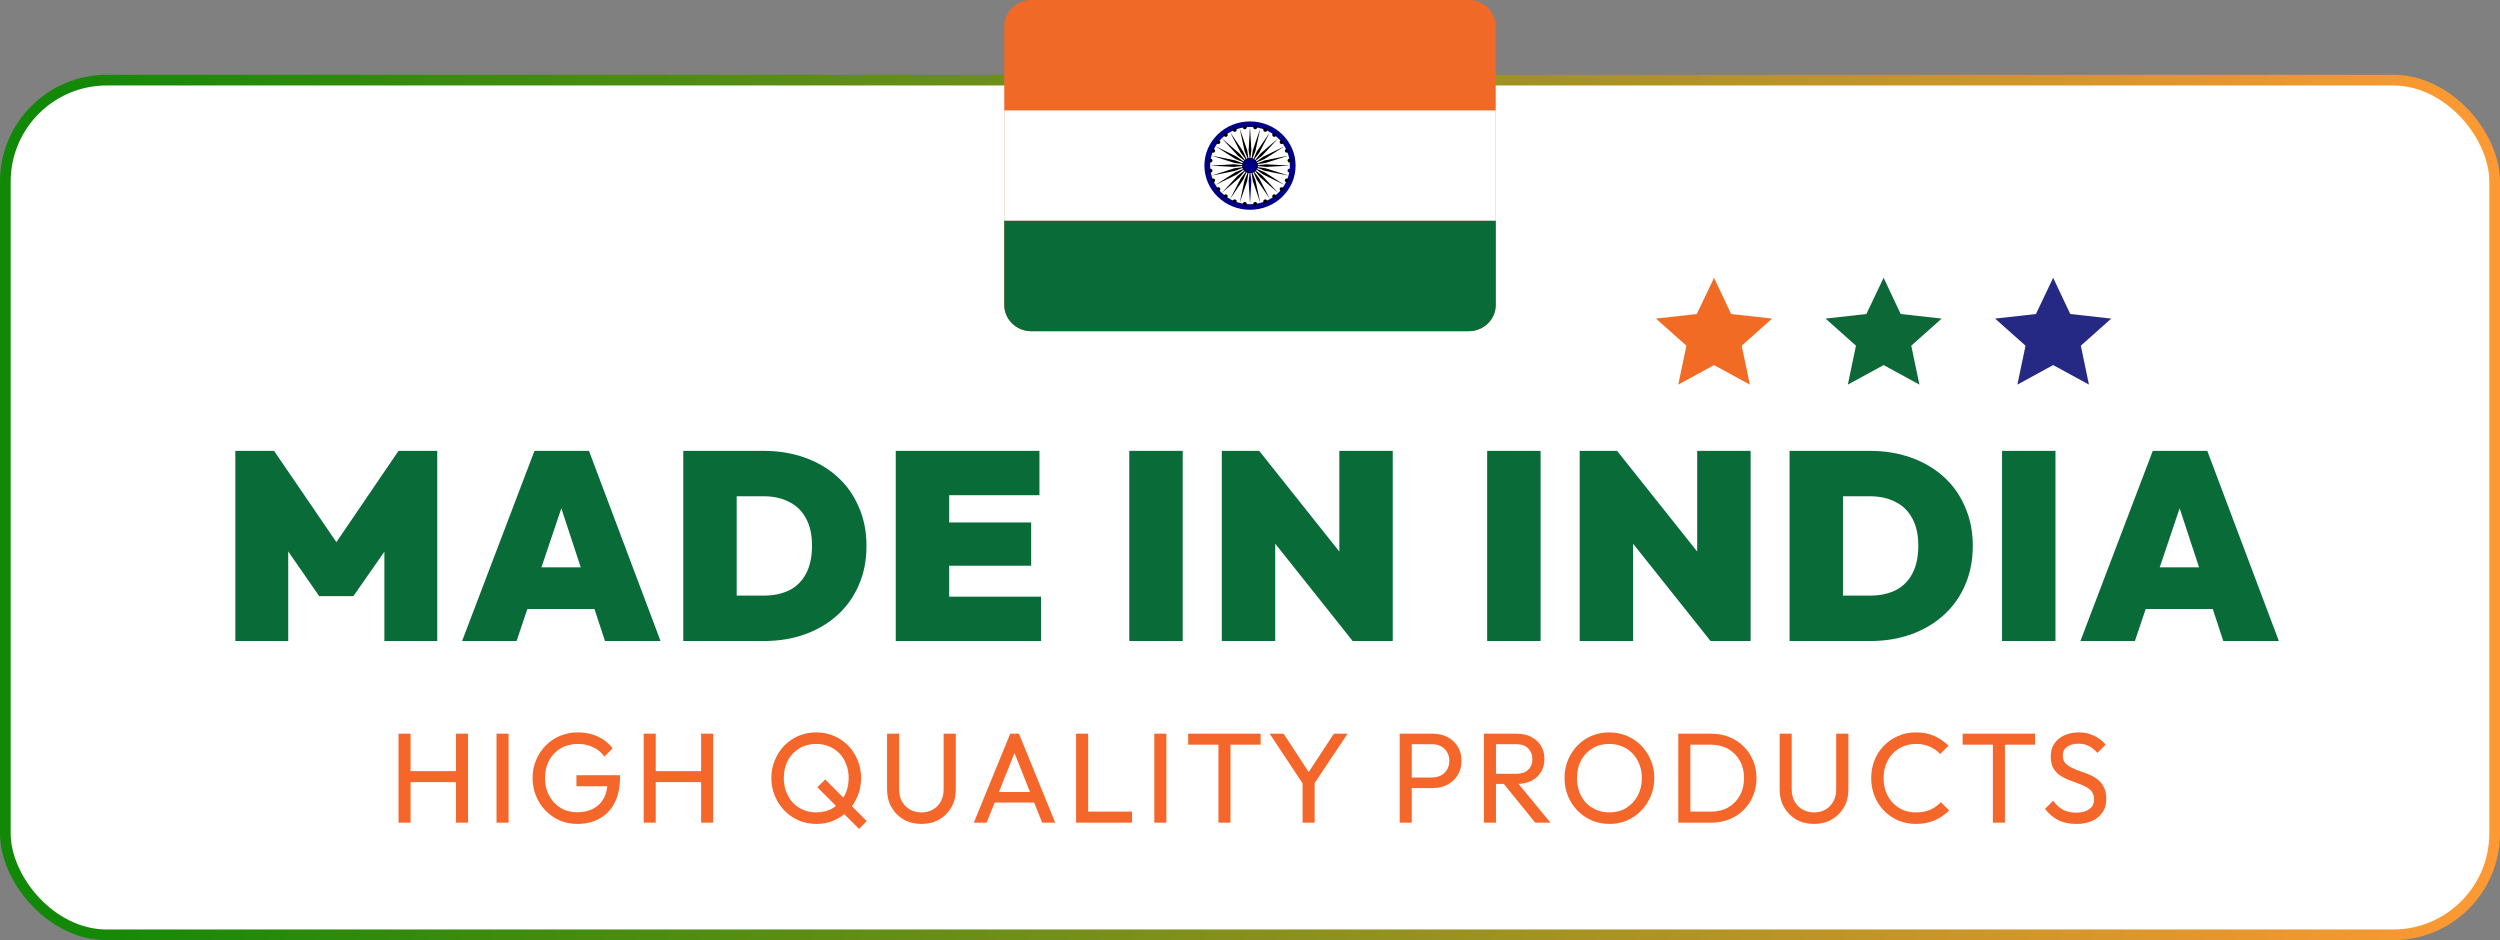
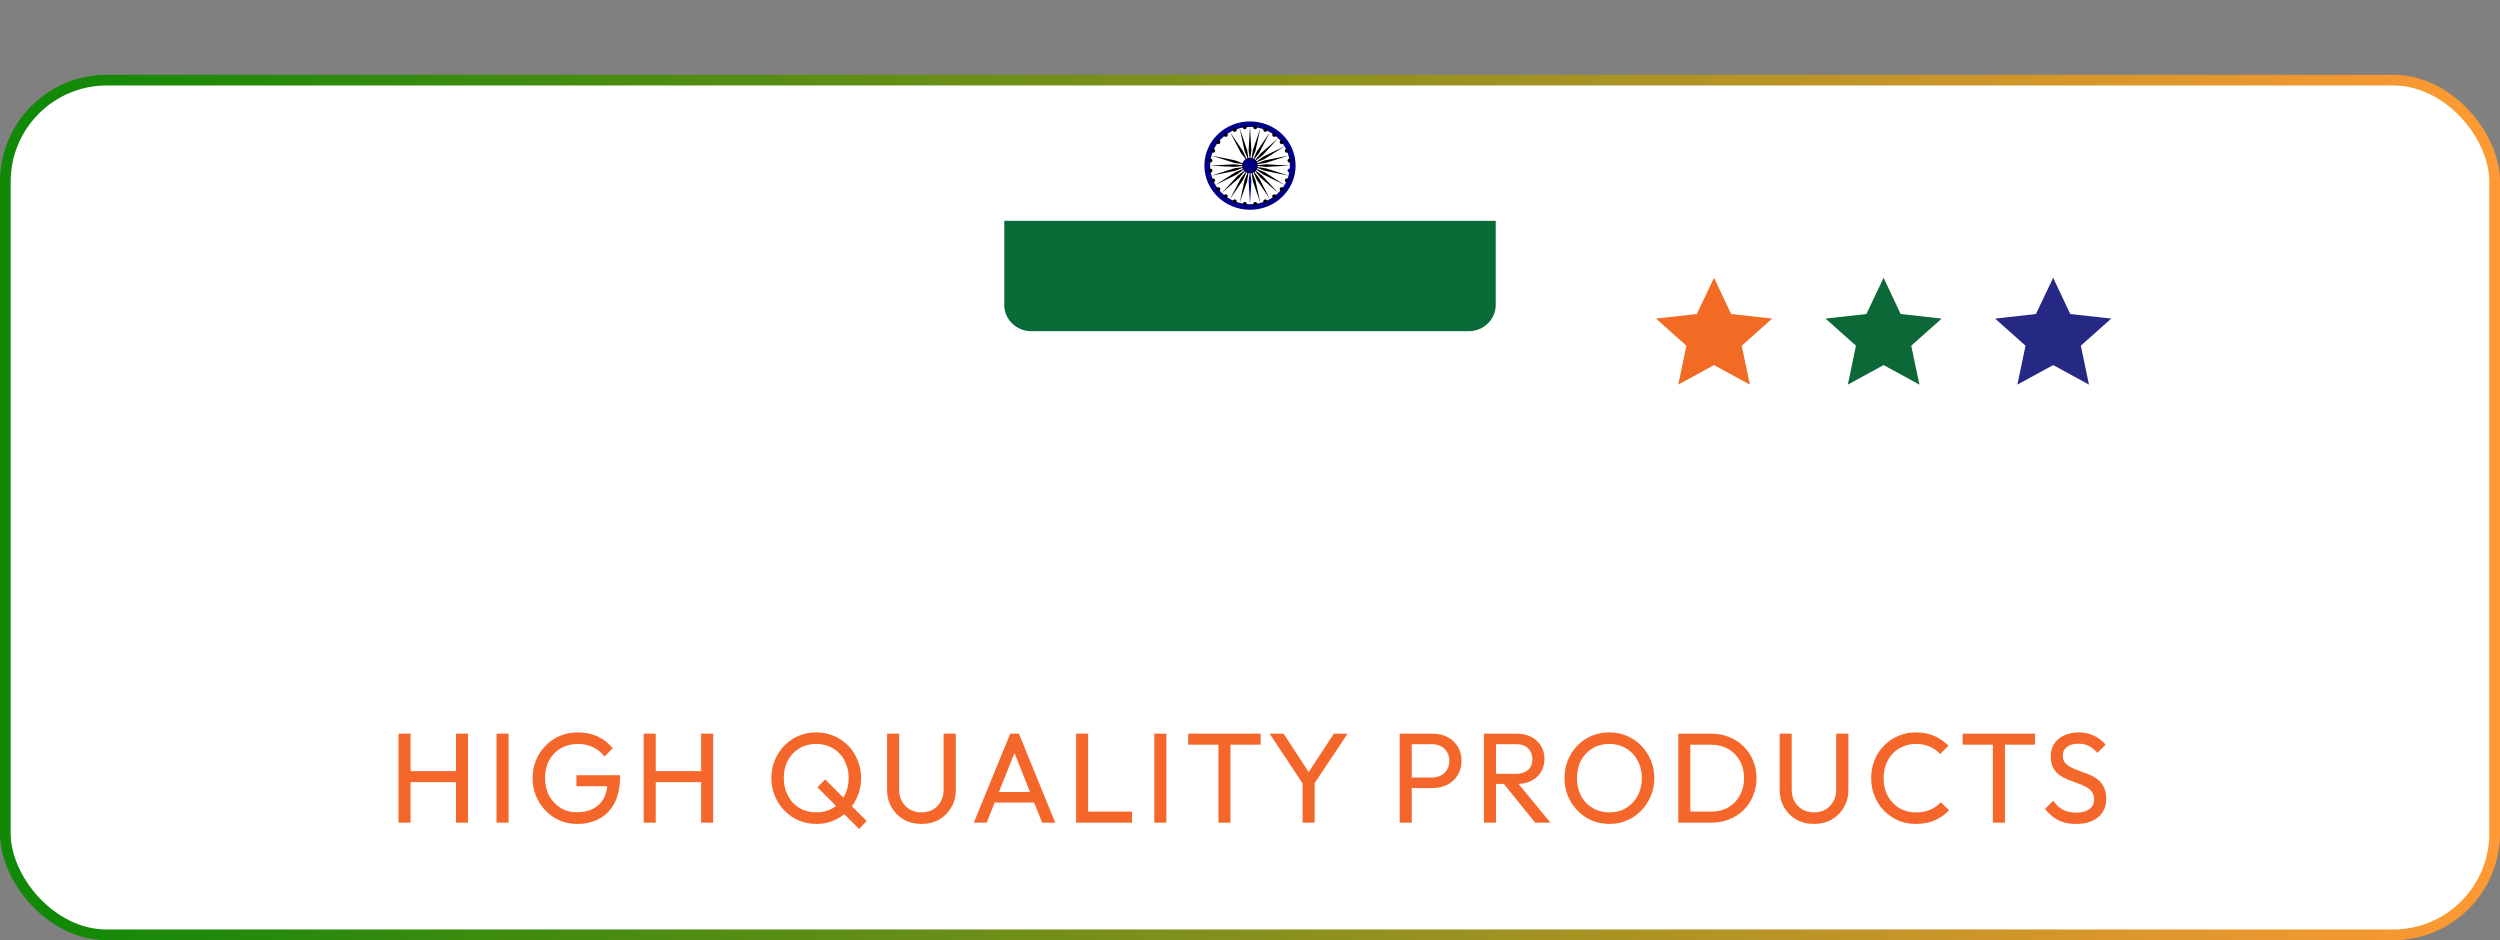
<svg xmlns="http://www.w3.org/2000/svg" width="234" height="88" viewBox="0 0 234 88" fill="none">
  <rect x="0" y="0" width="234" height="88" fill="#808080" stroke="none" />
  <rect x="0.5" y="7.5" width="233" height="80" rx="9.5" fill="white" stroke="url(#paint0_linear_5_70)" />
-   <path d="M22.026 60V42.2H25.651L32.276 51.9H30.701L37.301 42.2H40.926V60H35.977V50.4L36.702 50.6L33.077 55.8H29.877L26.276 50.6L26.977 50.4V60H22.026ZM43.252 60L50.027 42.2H55.127L61.827 60H56.627L51.652 44.875H53.452L48.352 60H43.252ZM47.652 57V53.1H57.602V57H47.652ZM67.304 60V55.75H71.454C72.387 55.75 73.195 55.583 73.879 55.25C74.562 54.9 75.087 54.375 75.454 53.675C75.82 52.975 76.004 52.108 76.004 51.075C76.004 50.042 75.812 49.183 75.429 48.5C75.062 47.817 74.537 47.308 73.854 46.975C73.187 46.625 72.387 46.45 71.454 46.45H67.054V42.2H71.454C72.854 42.2 74.137 42.408 75.304 42.825C76.487 43.242 77.512 43.842 78.379 44.625C79.246 45.408 79.912 46.35 80.379 47.45C80.862 48.533 81.104 49.75 81.104 51.1C81.104 52.45 80.862 53.675 80.379 54.775C79.912 55.858 79.246 56.792 78.379 57.575C77.512 58.358 76.496 58.958 75.329 59.375C74.162 59.792 72.887 60 71.504 60H67.304ZM63.954 60V42.2H68.954V60H63.954ZM83.843 60V42.2H88.843V60H83.843ZM87.893 60V55.85H97.443V60H87.893ZM87.893 52.95V48.9H96.518V52.95H87.893ZM87.893 46.35V42.2H97.293V46.35H87.893ZM105.702 60V42.2H110.702V60H105.702ZM114.361 60V42.2H117.861L119.361 45.95V60H114.361ZM126.611 60L116.286 47.025L117.861 42.2L128.186 55.175L126.611 60ZM126.611 60L125.361 56.05V42.2H130.361V60H126.611ZM139.199 60V42.2H144.199V60H139.199ZM147.858 60V42.2H151.358L152.858 45.95V60H147.858ZM160.108 60L149.783 47.025L151.358 42.2L161.683 55.175L160.108 60ZM160.108 60L158.858 56.05V42.2H163.858V60H160.108ZM170.853 60V55.75H175.003C175.936 55.75 176.745 55.583 177.428 55.25C178.111 54.9 178.636 54.375 179.003 53.675C179.37 52.975 179.553 52.108 179.553 51.075C179.553 50.042 179.361 49.183 178.978 48.5C178.611 47.817 178.086 47.308 177.403 46.975C176.736 46.625 175.936 46.45 175.003 46.45H170.603V42.2H175.003C176.403 42.2 177.686 42.408 178.853 42.825C180.036 43.242 181.061 43.842 181.928 44.625C182.795 45.408 183.461 46.35 183.928 47.45C184.411 48.533 184.653 49.75 184.653 51.1C184.653 52.45 184.411 53.675 183.928 54.775C183.461 55.858 182.795 56.792 181.928 57.575C181.061 58.358 180.045 58.958 178.878 59.375C177.711 59.792 176.436 60 175.053 60H170.853ZM167.503 60V42.2H172.503V60H167.503ZM187.392 60V42.2H192.392V60H187.392ZM194.726 60L201.501 42.2H206.601L213.301 60H208.101L203.126 44.875H204.926L199.826 60H194.726ZM199.126 57V53.1H209.076V57H199.126Z" fill="#096B38" />
  <path d="M37.302 77V68.672H38.43V77H37.302ZM42.678 77V68.672H43.806V77H42.678ZM38.07 73.208V72.176H42.954V73.208H38.07ZM46.475 77V68.672H47.603V77H46.475ZM54.037 77.12C53.453 77.12 52.905 77.012 52.393 76.796C51.889 76.572 51.445 76.264 51.061 75.872C50.685 75.48 50.389 75.024 50.173 74.504C49.957 73.984 49.849 73.424 49.849 72.824C49.849 72.224 49.957 71.668 50.173 71.156C50.389 70.636 50.689 70.18 51.073 69.788C51.457 69.396 51.905 69.092 52.417 68.876C52.937 68.66 53.501 68.552 54.109 68.552C54.773 68.552 55.385 68.68 55.945 68.936C56.505 69.192 56.973 69.56 57.349 70.04L56.569 70.82C56.305 70.436 55.957 70.144 55.525 69.944C55.093 69.736 54.621 69.632 54.109 69.632C53.501 69.632 52.961 69.768 52.489 70.04C52.025 70.312 51.661 70.688 51.397 71.168C51.141 71.648 51.013 72.2 51.013 72.824C51.013 73.456 51.145 74.012 51.409 74.492C51.673 74.972 52.029 75.348 52.477 75.62C52.925 75.892 53.437 76.028 54.013 76.028C54.597 76.028 55.101 75.916 55.525 75.692C55.957 75.468 56.289 75.14 56.521 74.708C56.753 74.268 56.869 73.732 56.869 73.1L57.553 73.592H53.953V72.56H58.033V72.728C58.033 73.696 57.861 74.508 57.517 75.164C57.181 75.812 56.709 76.3 56.101 76.628C55.501 76.956 54.813 77.12 54.037 77.12ZM60.25 77V68.672H61.378V77H60.25ZM65.626 77V68.672H66.754V77H65.626ZM61.018 73.208V72.176H65.902V73.208H61.018ZM76.423 77.12C75.831 77.12 75.279 77.012 74.767 76.796C74.255 76.572 73.807 76.264 73.423 75.872C73.039 75.472 72.739 75.012 72.523 74.492C72.307 73.972 72.199 73.416 72.199 72.824C72.199 72.224 72.307 71.668 72.523 71.156C72.739 70.636 73.035 70.18 73.411 69.788C73.795 69.396 74.239 69.092 74.743 68.876C75.255 68.66 75.807 68.552 76.399 68.552C76.991 68.552 77.539 68.66 78.043 68.876C78.555 69.092 79.003 69.396 79.387 69.788C79.771 70.18 80.067 70.636 80.275 71.156C80.491 71.676 80.599 72.236 80.599 72.836C80.599 73.428 80.491 73.984 80.275 74.504C80.067 75.024 79.771 75.48 79.387 75.872C79.011 76.264 78.567 76.572 78.055 76.796C77.551 77.012 77.007 77.12 76.423 77.12ZM80.407 77.588L76.507 73.688L77.239 72.956L81.127 76.856L80.407 77.588ZM76.399 76.04C76.991 76.04 77.515 75.904 77.971 75.632C78.427 75.352 78.783 74.972 79.039 74.492C79.303 74.004 79.435 73.448 79.435 72.824C79.435 72.36 79.359 71.936 79.207 71.552C79.063 71.16 78.855 70.82 78.583 70.532C78.311 70.244 77.991 70.024 77.623 69.872C77.255 69.712 76.847 69.632 76.399 69.632C75.807 69.632 75.283 69.768 74.827 70.04C74.371 70.312 74.011 70.688 73.747 71.168C73.491 71.648 73.363 72.2 73.363 72.824C73.363 73.288 73.439 73.72 73.591 74.12C73.743 74.512 73.951 74.852 74.215 75.14C74.487 75.42 74.807 75.64 75.175 75.8C75.551 75.96 75.959 76.04 76.399 76.04ZM86.247 77.12C85.631 77.12 85.079 76.984 84.591 76.712C84.111 76.432 83.731 76.052 83.451 75.572C83.171 75.084 83.031 74.532 83.031 73.916V68.672H84.159V73.892C84.159 74.332 84.251 74.712 84.435 75.032C84.619 75.352 84.867 75.6 85.179 75.776C85.499 75.952 85.855 76.04 86.247 76.04C86.655 76.04 87.011 75.952 87.315 75.776C87.627 75.6 87.871 75.352 88.047 75.032C88.231 74.712 88.323 74.336 88.323 73.904V68.672H89.463V73.928C89.463 74.544 89.323 75.092 89.043 75.572C88.763 76.052 88.383 76.432 87.903 76.712C87.423 76.984 86.871 77.12 86.247 77.12ZM91.149 77L94.557 68.672H95.373L98.769 77H97.545L94.749 69.956H95.169L92.349 77H91.149ZM92.769 75.116V74.132H97.149V75.116H92.769ZM100.723 77V68.672H101.851V77H100.723ZM101.491 77V75.968H105.955V77H101.491ZM108.044 77V68.672H109.172V77H108.044ZM114.046 77V68.912H115.174V77H114.046ZM111.214 69.704V68.672H117.994V69.704H111.214ZM122.115 73.616L118.839 68.672H120.147L122.787 72.716H122.199L124.851 68.672H126.135L122.835 73.616H122.115ZM121.923 77V72.872H123.051V77H121.923ZM131.768 73.76V72.776H134.036C134.348 72.776 134.624 72.712 134.864 72.584C135.112 72.456 135.304 72.276 135.44 72.044C135.584 71.812 135.656 71.536 135.656 71.216C135.656 70.896 135.584 70.62 135.44 70.388C135.304 70.156 135.112 69.976 134.864 69.848C134.624 69.72 134.348 69.656 134.036 69.656H131.768V68.672H134.108C134.62 68.672 135.076 68.776 135.476 68.984C135.884 69.192 136.204 69.488 136.436 69.872C136.676 70.248 136.796 70.696 136.796 71.216C136.796 71.728 136.676 72.176 136.436 72.56C136.204 72.936 135.884 73.232 135.476 73.448C135.076 73.656 134.62 73.76 134.108 73.76H131.768ZM131.012 77V68.672H132.14V77H131.012ZM139.651 73.376V72.428H141.907C142.395 72.428 142.771 72.304 143.035 72.056C143.299 71.808 143.431 71.472 143.431 71.048C143.431 70.648 143.299 70.316 143.035 70.052C142.779 69.788 142.407 69.656 141.919 69.656H139.651V68.672H141.955C142.483 68.672 142.943 68.776 143.335 68.984C143.727 69.184 144.027 69.46 144.235 69.812C144.451 70.164 144.559 70.568 144.559 71.024C144.559 71.496 144.451 71.908 144.235 72.26C144.027 72.612 143.727 72.888 143.335 73.088C142.943 73.28 142.483 73.376 141.955 73.376H139.651ZM138.895 77V68.672H140.023V77H138.895ZM143.695 77L140.671 73.268L141.739 72.896L145.123 77H143.695ZM150.653 77.12C150.061 77.12 149.509 77.012 148.997 76.796C148.485 76.572 148.037 76.264 147.653 75.872C147.269 75.472 146.969 75.012 146.753 74.492C146.545 73.972 146.441 73.416 146.441 72.824C146.441 72.224 146.545 71.668 146.753 71.156C146.969 70.636 147.265 70.18 147.641 69.788C148.025 69.396 148.469 69.092 148.973 68.876C149.485 68.66 150.037 68.552 150.629 68.552C151.221 68.552 151.769 68.66 152.273 68.876C152.785 69.092 153.233 69.396 153.617 69.788C154.001 70.18 154.301 70.636 154.517 71.156C154.733 71.676 154.841 72.236 154.841 72.836C154.841 73.428 154.733 73.984 154.517 74.504C154.301 75.024 154.001 75.48 153.617 75.872C153.241 76.264 152.797 76.572 152.285 76.796C151.781 77.012 151.237 77.12 150.653 77.12ZM150.629 76.04C151.229 76.04 151.753 75.904 152.201 75.632C152.657 75.352 153.017 74.972 153.281 74.492C153.545 74.004 153.677 73.448 153.677 72.824C153.677 72.36 153.601 71.936 153.449 71.552C153.297 71.16 153.085 70.82 152.813 70.532C152.541 70.244 152.221 70.024 151.853 69.872C151.485 69.712 151.077 69.632 150.629 69.632C150.037 69.632 149.513 69.768 149.057 70.04C148.609 70.312 148.253 70.688 147.989 71.168C147.733 71.648 147.605 72.2 147.605 72.824C147.605 73.288 147.677 73.72 147.821 74.12C147.973 74.512 148.181 74.852 148.445 75.14C148.717 75.42 149.037 75.64 149.405 75.8C149.781 75.96 150.189 76.04 150.629 76.04ZM157.832 77V75.968H160.148C160.764 75.968 161.304 75.836 161.768 75.572C162.232 75.3 162.592 74.928 162.848 74.456C163.112 73.984 163.244 73.44 163.244 72.824C163.244 72.216 163.112 71.676 162.848 71.204C162.584 70.732 162.22 70.364 161.756 70.1C161.292 69.836 160.756 69.704 160.148 69.704H157.844V68.672H160.172C160.78 68.672 161.34 68.776 161.852 68.984C162.372 69.192 162.82 69.484 163.196 69.86C163.58 70.236 163.876 70.676 164.084 71.18C164.3 71.684 164.408 72.236 164.408 72.836C164.408 73.428 164.3 73.98 164.084 74.492C163.876 74.996 163.584 75.436 163.208 75.812C162.832 76.188 162.384 76.48 161.864 76.688C161.352 76.896 160.796 77 160.196 77H157.832ZM157.088 77V68.672H158.216V77H157.088ZM169.791 77.12C169.175 77.12 168.623 76.984 168.135 76.712C167.655 76.432 167.275 76.052 166.995 75.572C166.715 75.084 166.575 74.532 166.575 73.916V68.672H167.703V73.892C167.703 74.332 167.795 74.712 167.979 75.032C168.163 75.352 168.411 75.6 168.723 75.776C169.043 75.952 169.399 76.04 169.791 76.04C170.199 76.04 170.555 75.952 170.859 75.776C171.171 75.6 171.415 75.352 171.591 75.032C171.775 74.712 171.867 74.336 171.867 73.904V68.672H173.007V73.928C173.007 74.544 172.867 75.092 172.587 75.572C172.307 76.052 171.927 76.432 171.447 76.712C170.967 76.984 170.415 77.12 169.791 77.12ZM179.343 77.12C178.743 77.12 178.187 77.012 177.675 76.796C177.163 76.572 176.715 76.264 176.331 75.872C175.955 75.48 175.663 75.024 175.455 74.504C175.247 73.984 175.143 73.428 175.143 72.836C175.143 72.236 175.247 71.676 175.455 71.156C175.663 70.636 175.955 70.184 176.331 69.8C176.715 69.408 177.159 69.104 177.663 68.888C178.175 68.664 178.731 68.552 179.331 68.552C179.987 68.552 180.563 68.664 181.059 68.888C181.555 69.112 181.995 69.416 182.379 69.8L181.599 70.58C181.335 70.284 181.011 70.052 180.627 69.884C180.251 69.716 179.819 69.632 179.331 69.632C178.891 69.632 178.487 69.712 178.119 69.872C177.751 70.024 177.431 70.244 177.159 70.532C176.887 70.82 176.675 71.16 176.523 71.552C176.379 71.944 176.307 72.372 176.307 72.836C176.307 73.3 176.379 73.728 176.523 74.12C176.675 74.512 176.887 74.852 177.159 75.14C177.431 75.428 177.751 75.652 178.119 75.812C178.487 75.964 178.891 76.04 179.331 76.04C179.851 76.04 180.303 75.956 180.687 75.788C181.071 75.612 181.395 75.376 181.659 75.08L182.439 75.848C182.055 76.248 181.603 76.56 181.083 76.784C180.571 77.008 179.991 77.12 179.343 77.12ZM186.533 77V68.912H187.661V77H186.533ZM183.701 69.704V68.672H190.481V69.704H183.701ZM194.325 77.12C193.669 77.12 193.109 77 192.645 76.76C192.181 76.52 191.769 76.172 191.409 75.716L192.177 74.948C192.441 75.316 192.745 75.596 193.089 75.788C193.433 75.972 193.857 76.064 194.361 76.064C194.857 76.064 195.253 75.956 195.549 75.74C195.853 75.524 196.005 75.228 196.005 74.852C196.005 74.54 195.933 74.288 195.789 74.096C195.645 73.904 195.449 73.748 195.201 73.628C194.961 73.5 194.697 73.388 194.409 73.292C194.121 73.188 193.833 73.08 193.545 72.968C193.257 72.848 192.993 72.704 192.753 72.536C192.513 72.36 192.317 72.132 192.165 71.852C192.021 71.572 191.949 71.22 191.949 70.796C191.949 70.324 192.061 69.924 192.285 69.596C192.517 69.26 192.829 69.004 193.221 68.828C193.621 68.644 194.069 68.552 194.565 68.552C195.109 68.552 195.597 68.66 196.029 68.876C196.461 69.084 196.813 69.36 197.085 69.704L196.317 70.472C196.069 70.184 195.801 69.968 195.513 69.824C195.233 69.68 194.909 69.608 194.541 69.608C194.093 69.608 193.737 69.708 193.473 69.908C193.209 70.1 193.077 70.372 193.077 70.724C193.077 71.004 193.149 71.232 193.293 71.408C193.445 71.576 193.641 71.72 193.881 71.84C194.121 71.96 194.385 72.072 194.673 72.176C194.969 72.272 195.261 72.38 195.549 72.5C195.837 72.62 196.101 72.772 196.341 72.956C196.581 73.14 196.773 73.38 196.917 73.676C197.069 73.964 197.145 74.328 197.145 74.768C197.145 75.504 196.889 76.08 196.377 76.496C195.873 76.912 195.189 77.12 194.325 77.12Z" fill="#F5662A" />
  <g clip-path="url(#clip0_5_70)">
-     <path d="M96.512 0H137.488C138.873 0.007 140 1.106 140 2.448V28.552C140 29.898 138.862 31 137.473 31H96.512C95.13 30.993 94 29.894 94 28.552V2.448C94 1.106 95.127 0.007 96.512 0Z" fill="#F16927" />
    <path d="M94 10.332H140V20.668H94V10.332Z" fill="white" />
    <path d="M94 20.668H140V28.552C140 29.898 138.862 31 137.473 31H96.512C95.13 30.993 94 29.894 94 28.552V20.668Z" fill="#096B38" />
    <path d="M121.268 15.5C121.268 13.215 119.358 11.366 117 11.366C114.642 11.366 112.732 13.215 112.732 15.5C112.732 17.781 114.642 19.634 117 19.634C119.358 19.634 121.268 17.785 121.268 15.5Z" fill="#000088" />
    <path d="M120.732 15.5C120.732 13.502 119.063 11.884 117 11.884C114.937 11.884 113.268 13.502 113.268 15.5C113.268 17.498 114.937 19.116 117 19.116C119.063 19.116 120.732 17.498 120.732 15.5Z" fill="white" />
    <path d="M117.745 15.5C117.745 15.101 117.412 14.775 117 14.775C116.588 14.775 116.255 15.097 116.255 15.5C116.255 15.899 116.588 16.222 117 16.222C117.412 16.222 117.745 15.899 117.745 15.5Z" fill="#000088" />
    <path d="M120.886 15.997C120.901 15.899 120.826 15.808 120.725 15.794C120.624 15.779 120.53 15.852 120.515 15.95C120.5 16.048 120.575 16.138 120.676 16.153C120.781 16.164 120.874 16.095 120.886 15.997Z" fill="#000088" />
    <path d="M117 19.116L117.127 16.947L117 15.914L116.873 16.947L117 19.116Z" fill="#000088" />
    <path d="M120.62 16.954C120.661 16.864 120.612 16.755 120.519 16.718C120.425 16.679 120.313 16.726 120.276 16.816C120.234 16.907 120.283 17.016 120.377 17.052C120.474 17.088 120.583 17.045 120.62 16.954Z" fill="black" />
    <path d="M116.034 18.992L116.738 16.929L116.891 15.899L116.491 16.867L116.034 18.992Z" fill="black" />
    <path d="M120.111 17.814C120.174 17.734 120.16 17.622 120.077 17.56C119.995 17.498 119.879 17.513 119.815 17.593C119.751 17.672 119.766 17.785 119.849 17.846C119.931 17.908 120.047 17.89 120.111 17.814Z" fill="black" />
    <path d="M115.132 18.633L116.364 16.816L116.787 15.859L116.143 16.689L115.132 18.633Z" fill="black" />
    <path d="M119.385 18.514C119.467 18.452 119.482 18.34 119.418 18.26C119.355 18.18 119.239 18.166 119.156 18.227C119.074 18.289 119.059 18.401 119.123 18.481C119.186 18.557 119.306 18.575 119.385 18.514Z" fill="black" />
    <path d="M114.361 18.057L116.034 16.61L116.697 15.794L115.854 16.436L114.361 18.057Z" fill="black" />
    <path d="M118.501 19.011C118.595 18.971 118.643 18.866 118.602 18.775C118.561 18.684 118.452 18.637 118.359 18.677C118.265 18.713 118.217 18.822 118.258 18.913C118.295 19.003 118.404 19.047 118.501 19.011Z" fill="black" />
    <path d="M113.766 17.31L115.772 16.33L116.629 15.707L115.641 16.116L113.766 17.31Z" fill="black" />
    <path d="M117.513 19.264C117.614 19.25 117.685 19.159 117.674 19.061C117.659 18.963 117.565 18.894 117.464 18.905C117.363 18.92 117.292 19.011 117.303 19.108C117.314 19.21 117.408 19.279 117.513 19.264Z" fill="black" />
    <path d="M113.395 16.436L115.592 15.993L116.588 15.609L115.525 15.754L113.395 16.436Z" fill="black" />
    <path d="M116.487 19.264C116.588 19.279 116.682 19.206 116.697 19.108C116.712 19.011 116.637 18.92 116.536 18.905C116.435 18.891 116.341 18.963 116.326 19.061C116.315 19.163 116.386 19.254 116.487 19.264Z" fill="black" />
    <path d="M113.268 15.5L115.506 15.623L116.573 15.5L115.506 15.377L113.268 15.5Z" fill="black" />
    <path d="M115.499 19.011C115.592 19.05 115.705 19.003 115.742 18.913C115.78 18.822 115.735 18.713 115.641 18.677C115.548 18.637 115.435 18.684 115.398 18.775C115.36 18.866 115.405 18.971 115.499 19.011Z" fill="black" />
    <path d="M113.395 14.564L115.525 15.246L116.588 15.395L115.592 15.007L113.395 14.564Z" fill="black" />
    <path d="M114.612 18.514C114.694 18.575 114.81 18.561 114.874 18.481C114.937 18.401 114.922 18.289 114.84 18.227C114.758 18.166 114.642 18.18 114.578 18.26C114.518 18.34 114.533 18.452 114.612 18.514Z" fill="black" />
-     <path d="M113.766 13.69L115.641 14.883L116.629 15.293L115.772 14.669L113.766 13.69Z" fill="black" />
    <path d="M113.889 17.814C113.953 17.894 114.069 17.908 114.151 17.846C114.234 17.785 114.249 17.672 114.185 17.593C114.121 17.513 114.005 17.498 113.923 17.56C113.844 17.618 113.826 17.734 113.889 17.814Z" fill="black" />
-     <path d="M114.361 12.943L115.854 14.564L116.697 15.21L116.034 14.39L114.361 12.943Z" fill="black" />
    <path d="M113.376 16.954C113.417 17.045 113.526 17.092 113.62 17.052C113.713 17.012 113.762 16.907 113.721 16.816C113.68 16.726 113.571 16.679 113.477 16.718C113.384 16.755 113.339 16.86 113.376 16.954Z" fill="black" />
    <path d="M115.132 12.367L116.143 14.31L116.787 15.141L116.364 14.187L115.132 12.367Z" fill="black" />
    <path d="M113.114 15.997C113.129 16.095 113.223 16.164 113.324 16.153C113.425 16.138 113.496 16.048 113.485 15.95C113.47 15.852 113.376 15.783 113.275 15.794C113.17 15.805 113.099 15.895 113.114 15.997Z" fill="black" />
    <path d="M116.034 12.008L116.491 14.136L116.891 15.101L116.738 14.071L116.034 12.008Z" fill="black" />
    <path d="M113.114 15.003C113.099 15.101 113.174 15.192 113.275 15.206C113.376 15.221 113.47 15.148 113.485 15.05C113.5 14.952 113.425 14.862 113.324 14.847C113.219 14.836 113.125 14.905 113.114 15.003Z" fill="black" />
    <path d="M117 11.884L116.873 14.053L117 15.086L117.127 14.053L117 11.884Z" fill="black" />
    <path d="M113.38 14.046C113.339 14.136 113.388 14.245 113.481 14.281C113.575 14.318 113.687 14.274 113.724 14.184C113.766 14.093 113.717 13.984 113.623 13.948C113.526 13.912 113.417 13.955 113.38 14.046Z" fill="black" />
    <path d="M117.966 12.008L117.262 14.071L117.109 15.101L117.509 14.136L117.966 12.008Z" fill="black" />
    <path d="M113.889 13.19C113.826 13.27 113.84 13.382 113.923 13.444C114.005 13.505 114.121 13.491 114.185 13.411C114.249 13.331 114.234 13.219 114.151 13.157C114.069 13.096 113.953 13.11 113.889 13.19Z" fill="black" />
    <path d="M118.868 12.367L117.636 14.187L117.213 15.141L117.857 14.31L118.868 12.367Z" fill="black" />
    <path d="M114.615 12.486C114.533 12.548 114.518 12.66 114.582 12.74C114.645 12.82 114.761 12.835 114.844 12.773C114.926 12.711 114.941 12.599 114.877 12.519C114.814 12.439 114.694 12.428 114.615 12.486Z" fill="black" />
    <path d="M119.639 12.943L117.966 14.39L117.303 15.21L118.146 14.564L119.639 12.943Z" fill="black" />
    <path d="M115.499 11.993C115.405 12.033 115.36 12.138 115.398 12.229C115.439 12.319 115.548 12.367 115.641 12.327C115.735 12.287 115.783 12.182 115.742 12.091C115.705 11.997 115.596 11.953 115.499 11.993Z" fill="black" />
    <path d="M120.234 13.69L118.228 14.669L117.371 15.293L118.359 14.883L120.234 13.69Z" fill="black" />
    <path d="M116.487 11.736C116.386 11.75 116.315 11.841 116.326 11.939C116.341 12.037 116.435 12.105 116.536 12.095C116.637 12.08 116.712 11.989 116.697 11.892C116.686 11.794 116.592 11.721 116.487 11.736Z" fill="black" />
    <path d="M120.605 14.564L118.408 15.007L117.412 15.395L118.475 15.246L120.605 14.564Z" fill="black" />
    <path d="M117.513 11.736C117.412 11.721 117.318 11.794 117.303 11.892C117.288 11.989 117.363 12.08 117.464 12.095C117.565 12.109 117.659 12.037 117.674 11.939C117.685 11.841 117.614 11.746 117.513 11.736Z" fill="black" />
    <path d="M120.732 15.5L118.494 15.377L117.427 15.5L118.494 15.623L120.732 15.5Z" fill="black" />
    <path d="M118.501 11.993C118.408 11.953 118.295 12 118.258 12.091C118.217 12.182 118.265 12.29 118.359 12.327C118.452 12.363 118.565 12.319 118.602 12.229C118.64 12.134 118.595 12.029 118.501 11.993Z" fill="black" />
    <path d="M120.605 16.436L118.475 15.754L117.412 15.609L118.408 15.993L120.605 16.436Z" fill="black" />
    <path d="M119.385 12.486C119.302 12.425 119.186 12.439 119.123 12.519C119.059 12.599 119.074 12.711 119.156 12.773C119.239 12.835 119.355 12.82 119.418 12.74C119.482 12.66 119.467 12.548 119.385 12.486Z" fill="black" />
    <path d="M120.234 17.31L118.359 16.116L117.371 15.707L118.228 16.33L120.234 17.31Z" fill="black" />
    <path d="M120.111 13.19C120.047 13.11 119.931 13.096 119.849 13.157C119.766 13.219 119.751 13.331 119.815 13.411C119.879 13.491 119.995 13.505 120.077 13.444C120.156 13.382 120.174 13.266 120.111 13.19Z" fill="black" />
    <path d="M119.639 18.057L118.146 16.436L117.303 15.794L117.966 16.61L119.639 18.057Z" fill="black" />
    <path d="M120.624 14.046C120.583 13.955 120.474 13.908 120.38 13.948C120.287 13.988 120.238 14.093 120.279 14.184C120.32 14.274 120.429 14.318 120.523 14.281C120.616 14.245 120.661 14.14 120.624 14.046Z" fill="black" />
    <path d="M118.868 18.633L117.857 16.689L117.213 15.859L117.636 16.816L118.868 18.633Z" fill="black" />
    <path d="M120.886 15.003C120.871 14.905 120.777 14.836 120.676 14.847C120.575 14.862 120.504 14.952 120.515 15.05C120.53 15.148 120.624 15.217 120.725 15.206C120.83 15.195 120.901 15.105 120.886 15.003Z" fill="black" />
    <path d="M117.966 18.992L117.509 16.867L117.109 15.899L117.262 16.929L117.966 18.992Z" fill="black" />
  </g>
  <path fill-rule="evenodd" clip-rule="evenodd" d="M192.176 26L193.775 29.392L197.612 29.82L194.765 32.357L195.526 36L192.176 34.171L188.827 36L189.589 32.357L186.741 29.82L190.563 29.392L192.176 26Z" fill="#252983" />
  <path fill-rule="evenodd" clip-rule="evenodd" d="M176.306 26L177.904 29.392L181.741 29.82L178.894 32.357L179.656 36L176.306 34.171L172.957 36L173.718 32.357L170.871 29.82L174.692 29.392L176.306 26Z" fill="#0C6836" />
  <path fill-rule="evenodd" clip-rule="evenodd" d="M160.435 26L162.034 29.392L165.871 29.82L163.024 32.357L163.785 36L160.435 34.171L157.086 36L157.847 32.357L155 29.82L158.821 29.392L160.435 26Z" fill="#F16B25" />
  <defs>
    <linearGradient id="paint0_linear_5_70" x1="234" y1="48" x2="5" y2="48" gradientUnits="userSpaceOnUse">
      <stop stop-color="#FF9933" />
      <stop offset="1" stop-color="#128807" />
    </linearGradient>
    <clipPath id="clip0_5_70">
      <rect width="46" height="31" fill="white" transform="translate(94)" />
    </clipPath>
  </defs>
</svg>